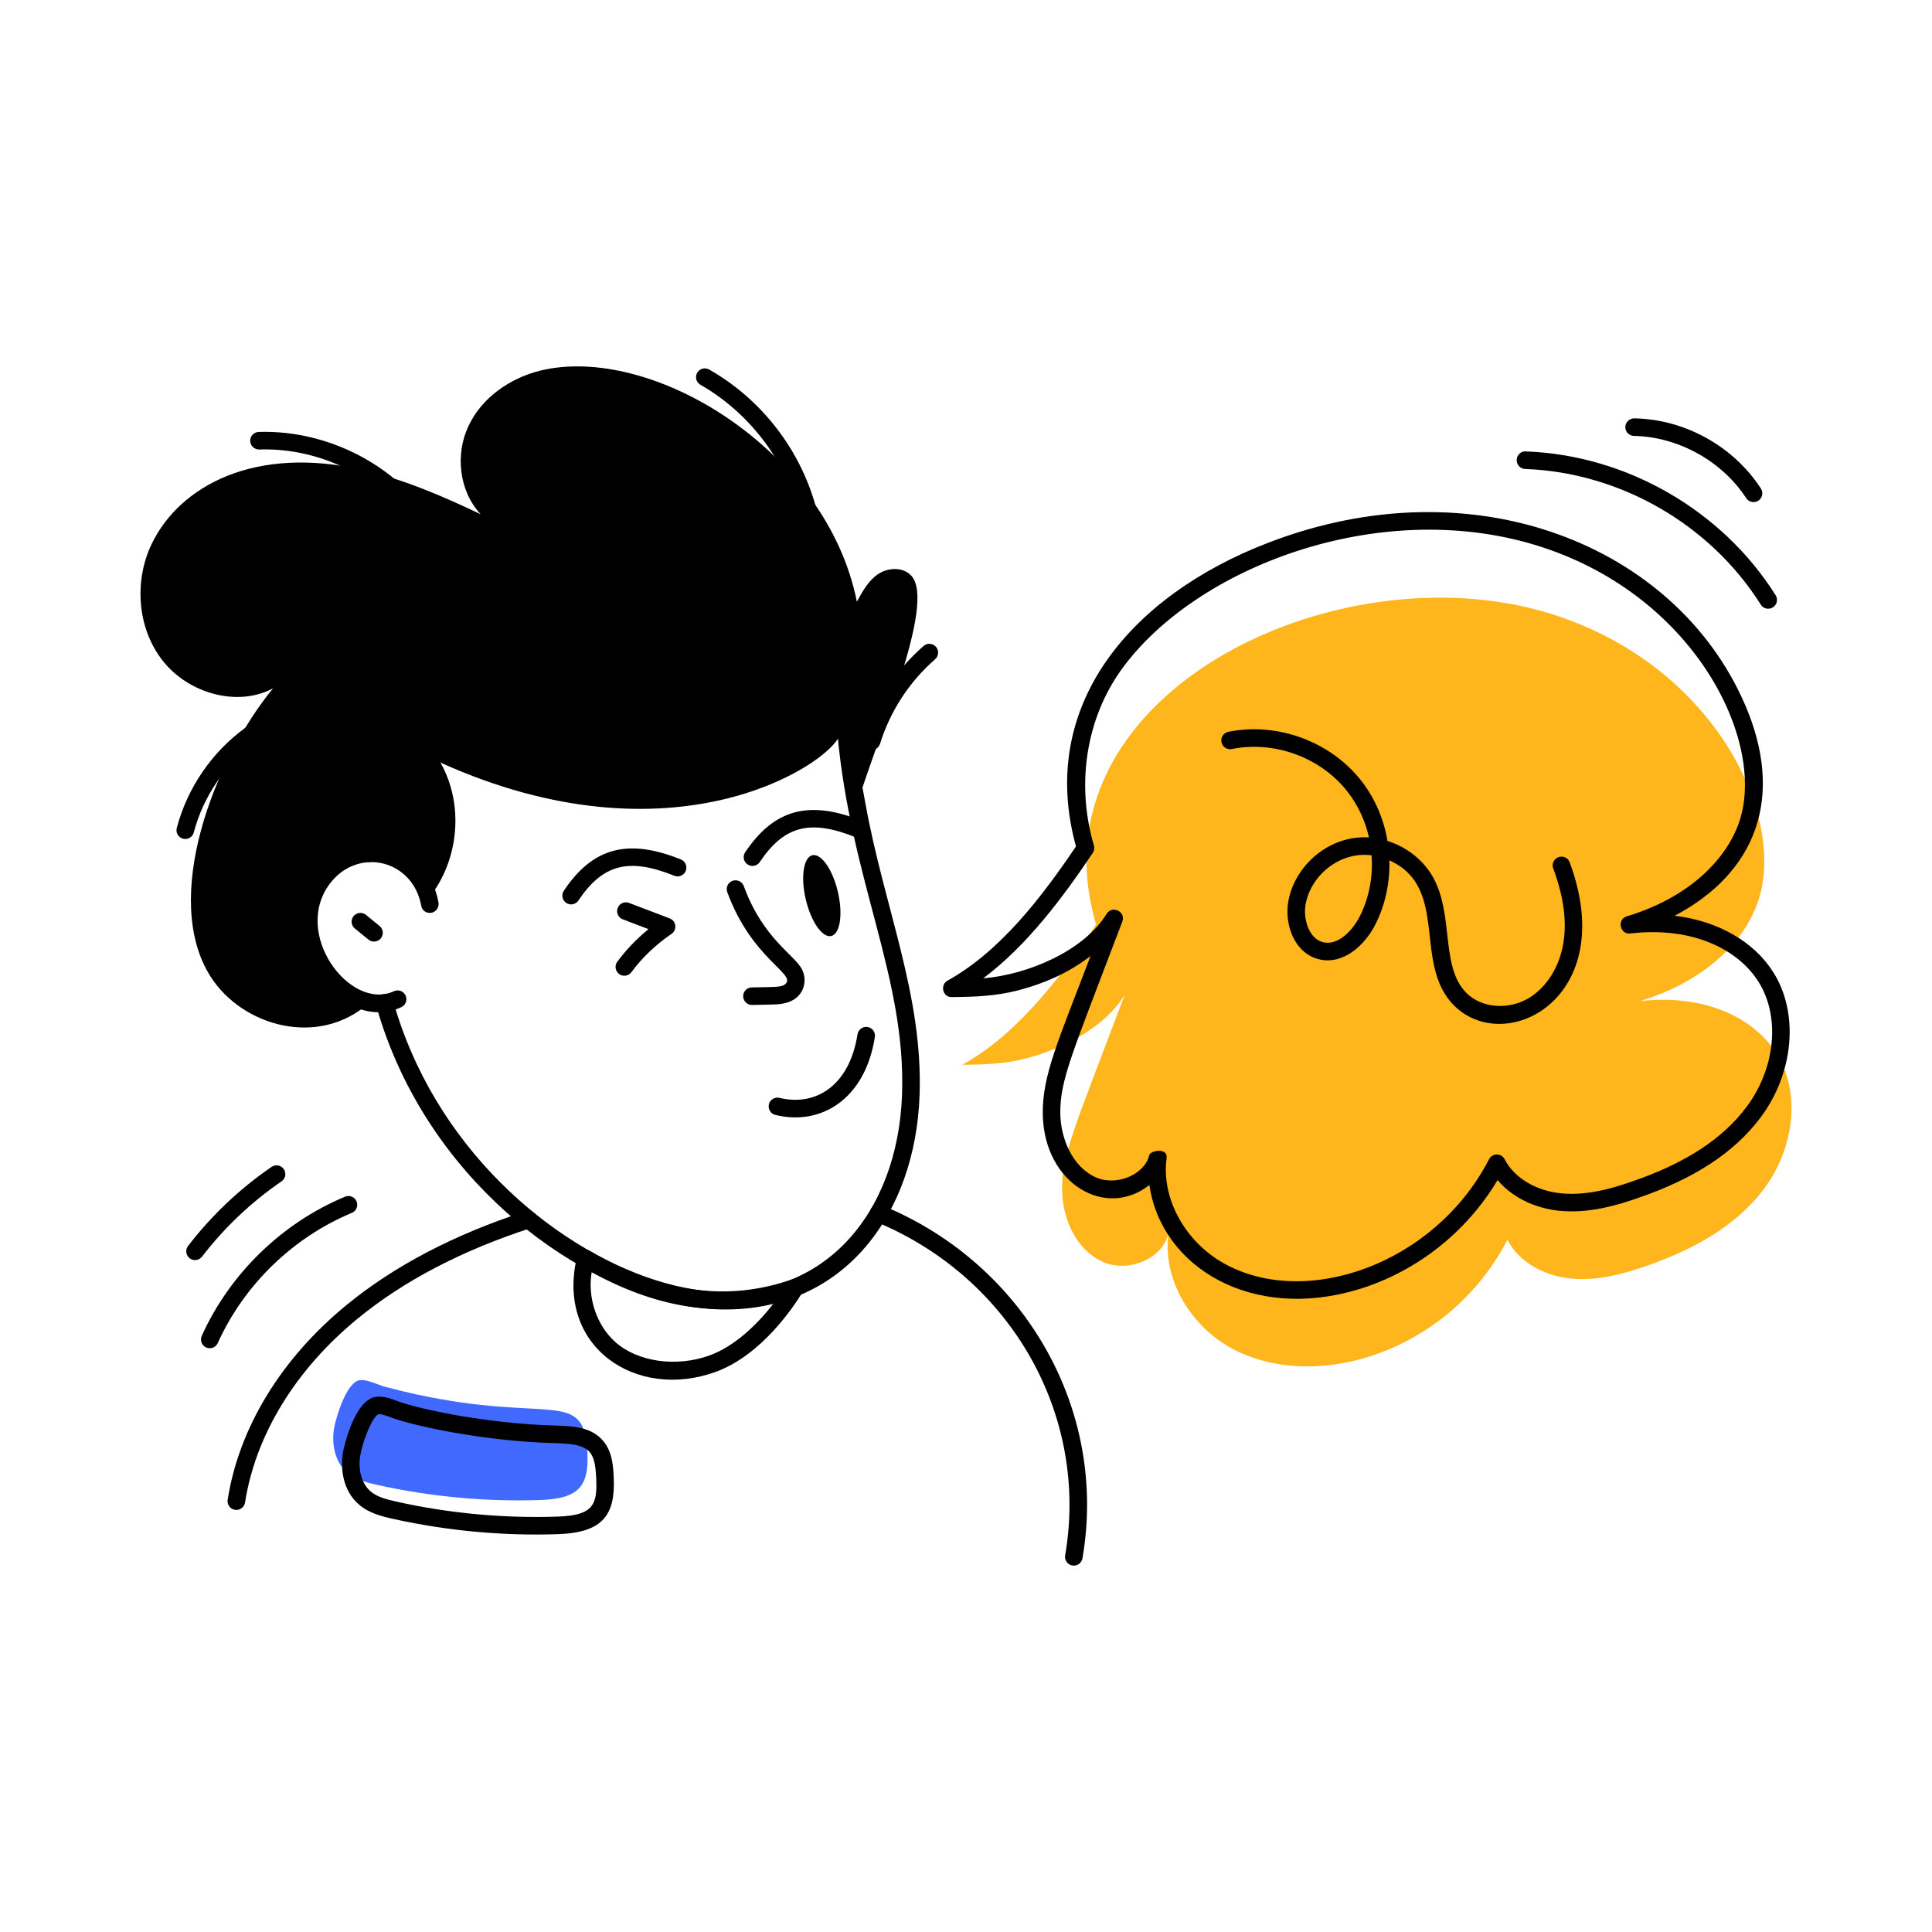
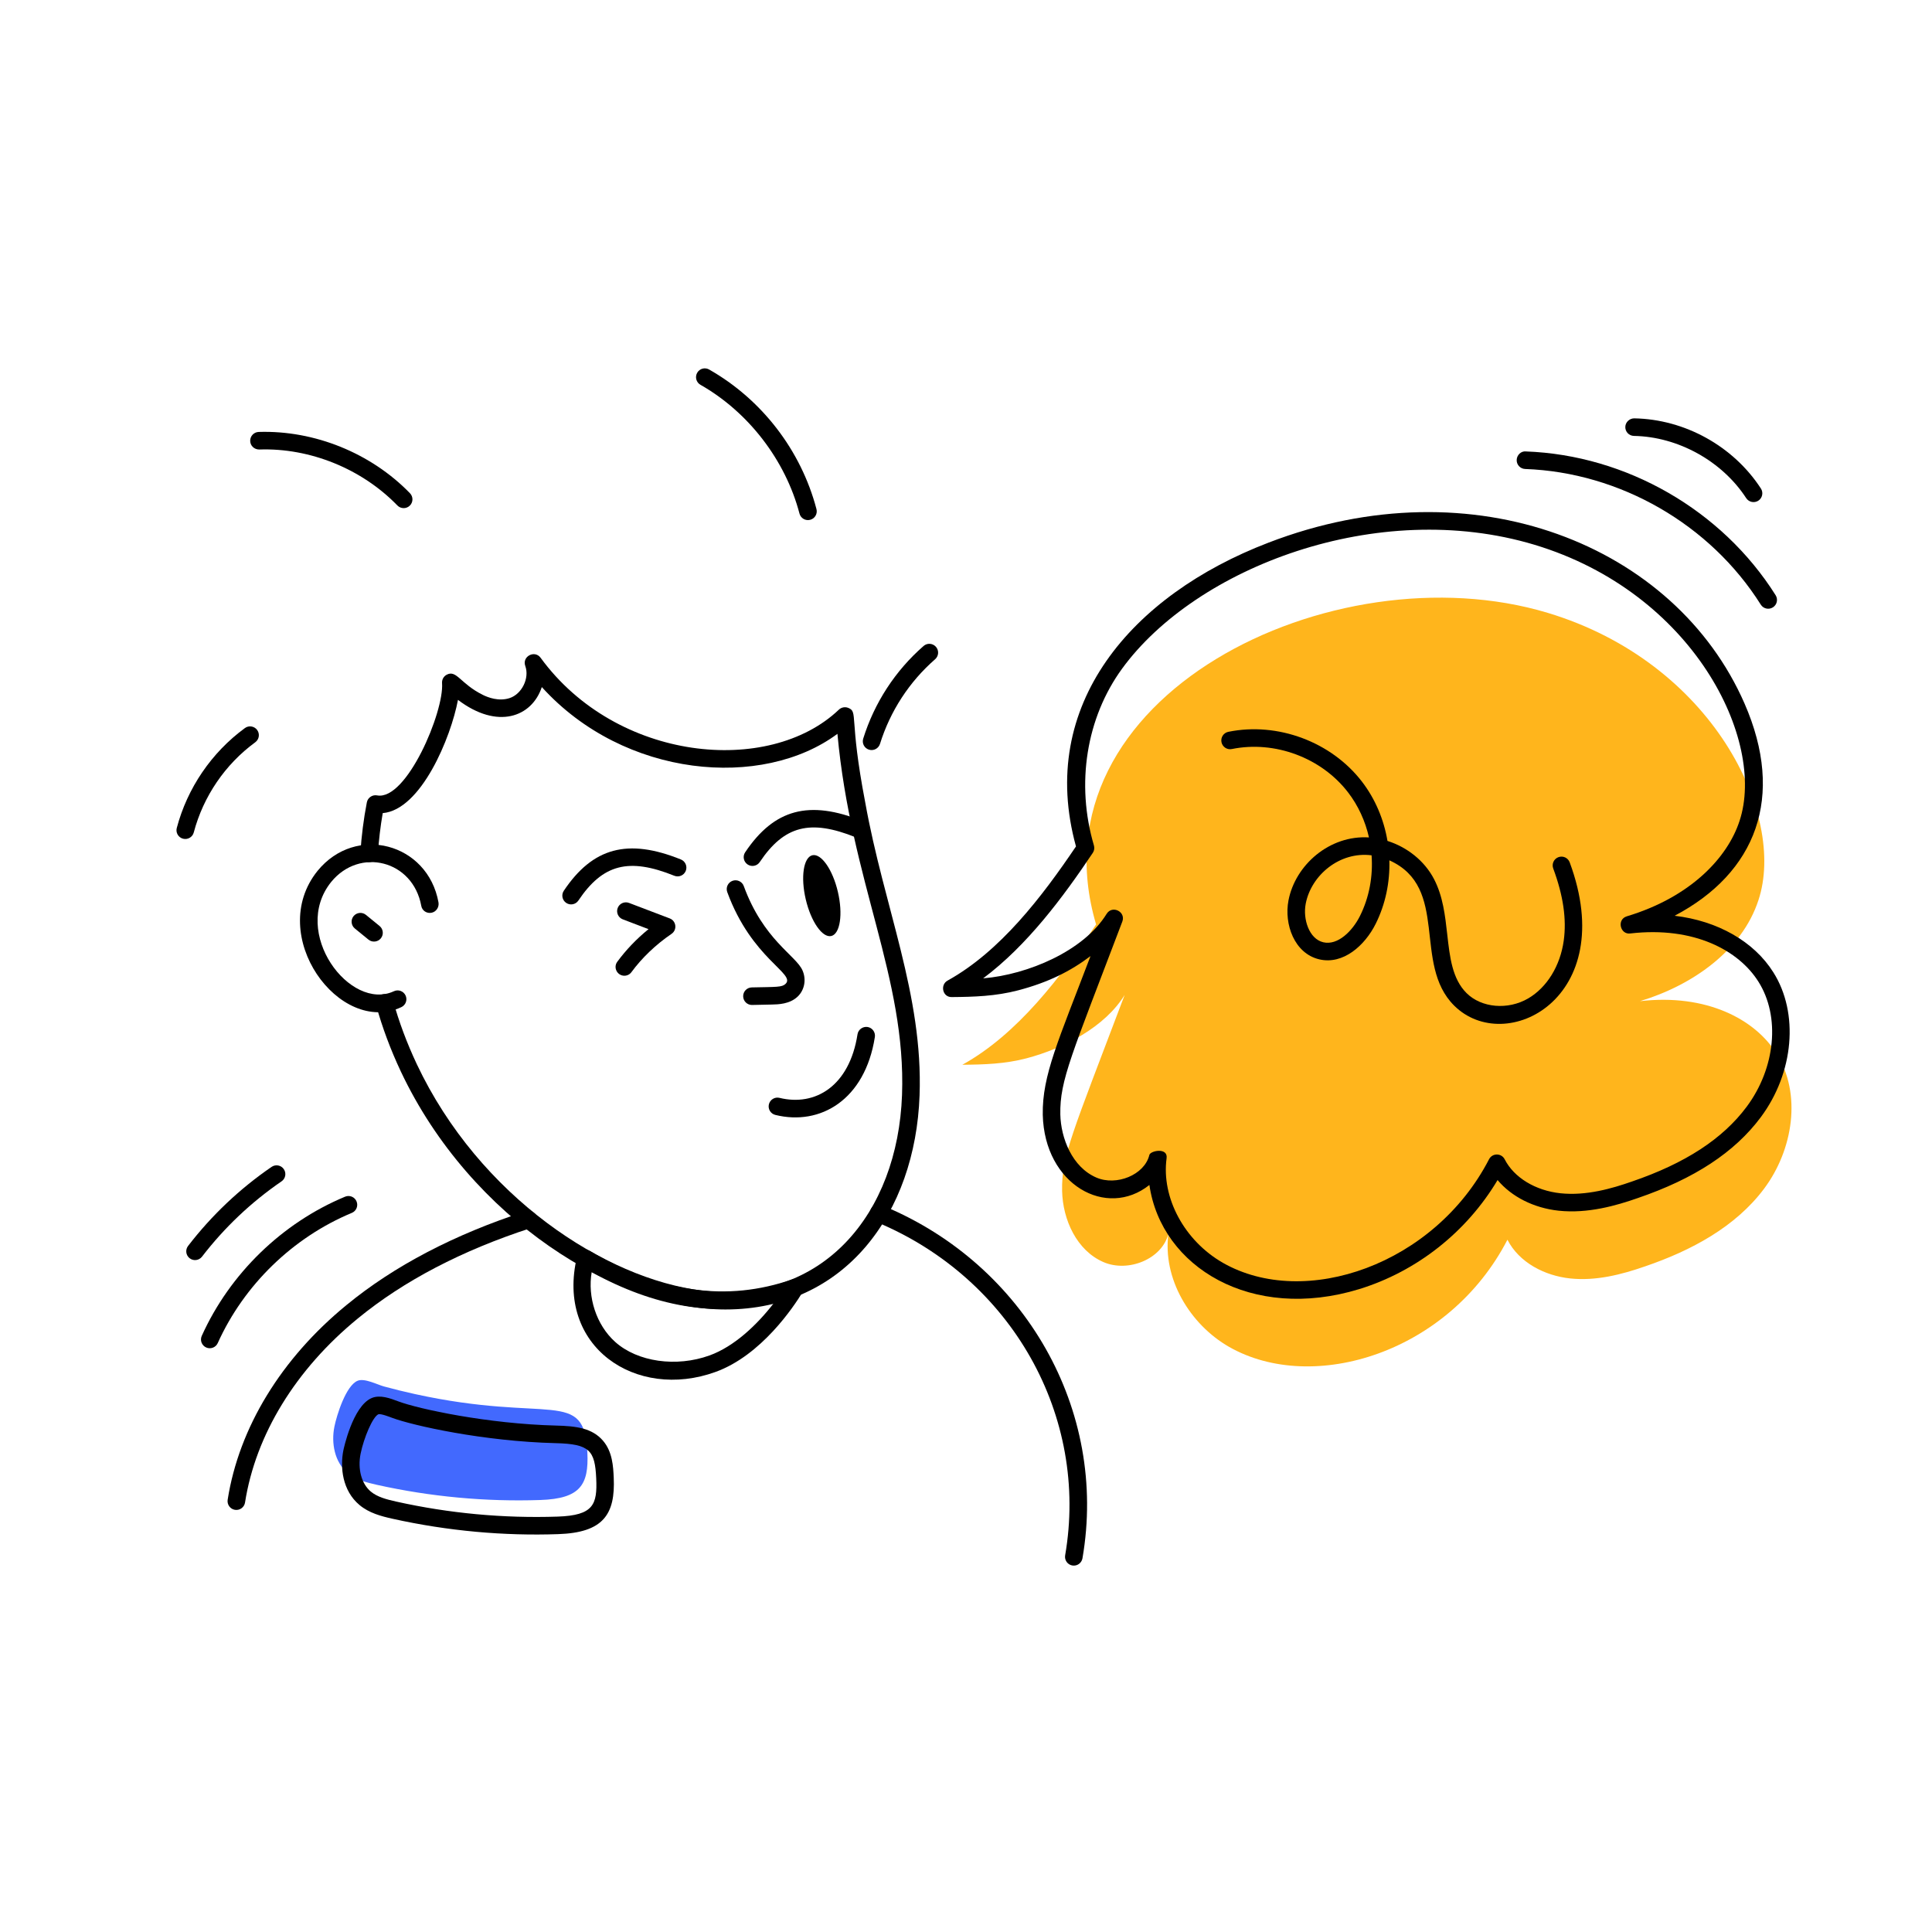
<svg xmlns="http://www.w3.org/2000/svg" version="1.1" id="Layer_1" x="0px" y="0px" viewBox="0 0 110 110" style="enable-background:new 0 0 110 110;" xml:space="preserve">
  <style type="text/css">
	.st0{fill:#4069FF;}
	.st1{fill:#FFB51C;}
	.st2{fill:#15CD99;}
	.st3{fill:none;}
	.st4{fill:#4368FE;}
	.st5{fill:#16CE9A;}
	.st6{fill:#FDB61C;}
	.st7{fill:#4269FE;}
	.st8{fill:#FFFFFF;}
</style>
  <g id="_x39_4">
    <g>
      <path class="st1" d="M100.448,67.668c-1.636,2.195-4.177,3.542-6.767,4.428    c-1.376,0.481-2.83,0.847-4.283,0.693s-2.907-0.905-3.571-2.204    c-3.327,6.44-11.067,8.824-15.844,6.103c-2.253-1.29-3.802-3.908-3.456-6.459    c-0.346,1.453-2.291,2.243-3.706,1.627c-1.511-0.655-2.31-2.397-2.349-4.043    c-0.035-1.989,0.547-3.198,3.562-11.166c-1.121,1.826-3.471,3.051-5.593,3.61    c-1.213,0.318-2.397,0.356-3.648,0.366c3.148-1.742,5.612-5.005,7.614-7.989    C58.575,39.661,75.901,31.217,88.117,34.892    c9.409,2.836,13.599,11.525,12.003,16.354c-0.945,2.899-3.791,4.865-6.748,5.756    c3.781-0.438,6.543,1.024,7.768,2.974    C102.604,62.287,102.084,65.473,100.448,67.668z" />
    </g>
    <g>
      <path d="M61.052,89.132c-0.272-0.047-0.454-0.306-0.407-0.578    c1.365-7.896-3.016-15.745-10.71-18.964c-0.698-0.17-0.452-1.338,0.417-0.909    c7.989,3.341,12.741,11.588,11.279,20.043    C61.584,88.991,61.332,89.179,61.052,89.132z" />
    </g>
    <g>
      <path d="M13.379,85.964c-0.272-0.043-0.459-0.299-0.417-0.572    c0.644-4.104,3.047-8.042,6.767-11.089c2.708-2.226,6.141-4.022,10.203-5.339    c0.265-0.086,0.545,0.059,0.63,0.321c0.085,0.263-0.059,0.545-0.321,0.63    c-3.942,1.278-7.265,3.015-9.877,5.161c-3.53,2.892-5.808,6.611-6.413,10.472    C13.909,85.814,13.661,86.006,13.379,85.964z" />
    </g>
    <g>
      <path d="M41.3,74.556c-6.113,0-14.492-5.109-18.475-13.543    c-0.59-1.253-1.064-2.524-1.41-3.78c-0.073-0.266,0.083-0.542,0.349-0.615    c0.265-0.071,0.542,0.083,0.615,0.349c0.331,1.201,0.786,2.418,1.351,3.62    c3.561,7.542,10.74,12.232,16.267,12.896    c6.863,0.764,11.116-4.385,11.361-11.142c0.242-6.674-2.905-12.135-3.678-20.56    c-4.257,3.169-12.122,2.537-16.831-2.662c-0.567,1.708-2.524,2.439-4.774,0.728    c-0.401,2.141-2.097,6.259-4.284,6.449c-0.133,0.769-0.225,1.549-0.274,2.324    c-0.018,0.275-0.26,0.477-0.531,0.467c-0.276-0.018-0.485-0.255-0.467-0.531    c0.062-0.96,0.185-1.927,0.368-2.873c0.052-0.271,0.316-0.447,0.585-0.396    c1.678,0.312,3.819-4.767,3.697-6.392c-0.015-0.203,0.093-0.394,0.275-0.485    c0.554-0.28,0.768,0.516,2.037,1.15c0.31,0.155,0.918,0.384,1.525,0.19    c0.702-0.224,1.154-1.134,0.901-1.833c-0.196-0.543,0.538-0.927,0.874-0.464    c4.319,5.918,12.999,6.747,16.981,2.952c0.142-0.134,0.35-0.173,0.529-0.103    c0.59,0.235,0.037,0.517,0.967,5.361c1.07,6,3.307,10.97,3.098,16.712    C52.116,69.043,48.137,74.556,41.3,74.556z" />
    </g>
    <g>
-       <path d="M48.787,45.859l-1.01-3.92c-0.83,1.72-9.55,7.41-22.7,1.48    c1.39,2.45,1.02,5.65-0.68,7.73c-0.17-0.65-0.53-1.26-1.03-1.71    c-2.355-2.115-6.072-0.083-5.77,3.41c0.178,2.08,1.846,3.935,3.46,4.22    c-2.901,2.62-7.27,1.363-9.07-1.47c-2.815-4.427,0.179-12.294,3.56-16.41    c-2.03,1.09-4.83,0.29-6.29-1.58c-1.46-1.86-1.62-4.55-0.63-6.62    c1.572-3.303,5.886-5.682,12.13-4.21c2.29,0.54,4.47,1.48,6.61,2.5    c-1.25-1.34-1.45-3.44-0.69-5.03c0.75-1.6,2.33-2.7,4.05-3.14    c6.316-1.57,16.328,4.463,18.06,13.15c0.32-0.59,0.66-1.21,1.22-1.58    c0.56-0.37,1.41-0.41,1.88,0.1C53.341,34.369,49.847,42.197,48.787,45.859    z" />
-     </g>
+       </g>
    <g>
      <path d="M18.078,49.586c2.182-2.679,6.275-1.586,6.887,1.789    c0.049,0.272-0.128,0.544-0.4,0.594c-0.27,0.051-0.53-0.118-0.579-0.39    c-0.474-2.605-3.51-3.353-5.13-1.364c-2.322,2.883,1.074,7.383,3.57,6.222    c0.251-0.118,0.548-0.009,0.665,0.24c0.117,0.25,0.01,0.548-0.24,0.665    C19.334,58.992,15.123,53.259,18.078,49.586z" />
    </g>
    <g>
      <path d="M42.813,57.219c-0.271,0-0.494-0.217-0.5-0.49    c-0.006-0.276,0.213-0.504,0.49-0.51c1.433-0.03,1.721-0.006,1.923-0.202    c0.604-0.581-1.921-1.41-3.319-5.225c-0.095-0.259,0.039-0.546,0.298-0.642    c0.258-0.094,0.547,0.038,0.642,0.298c1.12,3.06,2.957,3.941,3.34,4.793    c0.232,0.517,0.125,1.118-0.266,1.495c-0.452,0.437-1.118,0.451-1.476,0.458    l-1.122,0.024C42.82,57.219,42.816,57.219,42.813,57.219z" />
    </g>
    <g>
      <g>
        <path d="M32.238,51.408c-0.229-0.154-0.291-0.464-0.137-0.693     c1.652-2.464,3.646-2.998,6.666-1.781c0.256,0.104,0.38,0.395,0.277,0.651     c-0.104,0.257-0.395,0.379-0.651,0.277c-2.592-1.045-4.072-0.662-5.462,1.41     C32.779,51.5,32.468,51.563,32.238,51.408z" />
      </g>
    </g>
    <g>
      <g>
        <path d="M42.564,49.218c-0.229-0.154-0.291-0.464-0.137-0.693     c1.653-2.464,3.646-2.997,6.666-1.781c0.256,0.104,0.38,0.395,0.277,0.651     c-0.104,0.256-0.394,0.378-0.651,0.277c-2.591-1.043-4.072-0.662-5.462,1.41     C43.105,49.309,42.794,49.373,42.564,49.218z" />
      </g>
    </g>
    <g>
      <path d="M20.978,53.497l-0.775-0.632c-0.214-0.175-0.246-0.49-0.072-0.704    c0.175-0.213,0.49-0.247,0.704-0.072l0.777,0.634    c0.213,0.175,0.245,0.49,0.07,0.704    C21.508,53.639,21.194,53.673,20.978,53.497z" />
    </g>
    <g>
      <path d="M35.548,55.554c-0.404,0-0.647-0.464-0.402-0.796    c0.5-0.68,1.096-1.302,1.778-1.856l-1.466-0.559    c-0.258-0.098-0.388-0.387-0.29-0.645s0.386-0.388,0.645-0.29l2.317,0.882    c0.377,0.144,0.437,0.653,0.104,0.88c-0.895,0.611-1.684,1.364-2.283,2.18    C35.854,55.484,35.702,55.554,35.548,55.554z" />
    </g>
    <g>
      <path d="M65.442,67.467c-2.442,1.947-5.977-0.01-6.071-3.996    c-0.039-2.252,0.897-4.238,2.718-9.035c-1.141,0.863-2.406,1.499-4.122,1.95    c-1.283,0.336-2.516,0.373-3.771,0.383c-0.531,0.021-0.685-0.695-0.246-0.938    c2.998-1.66,5.375-4.771,7.312-7.639c-2.223-8.053,3.158-14.304,10.954-17.293    c11.707-4.511,23.171,0.156,27.108,9.151c2.332,5.331,0.66,9.645-3.979,12.09    c2.443,0.284,4.518,1.463,5.62,3.217c1.47,2.322,1.176,5.718-0.716,8.256    c-1.486,1.993-3.778,3.499-7.006,4.602c-1.217,0.426-2.833,0.893-4.498,0.717    c-1.421-0.151-2.684-0.797-3.479-1.745c-1.762,2.957-4.594,5.199-7.882,6.211    C71.276,75.267,66.118,72.152,65.442,67.467z M66.421,65.943    c-0.306,2.251,1.014,4.701,3.208,5.958c4.67,2.662,12.055,0.096,15.151-5.898    c0.188-0.363,0.705-0.359,0.89,0.002c0.532,1.042,1.75,1.783,3.179,1.935    c1.466,0.155,2.943-0.275,4.065-0.668c3.035-1.037,5.17-2.428,6.531-4.254    c1.65-2.213,1.926-5.144,0.672-7.125c-1.118-1.779-3.666-3.161-7.289-2.746    c-0.581,0.085-0.796-0.797-0.201-0.976c3.605-1.085,5.728-3.319,6.416-5.432    c1.518-4.595-2.62-12.992-11.672-15.721c-8.954-2.692-19.281,1.296-23.478,7.045    c-2.044,2.8-2.646,6.566-1.609,10.075c0.042,0.143,0.019,0.297-0.064,0.42    c-1.693,2.523-3.725,5.263-6.244,7.146c2.551-0.213,5.734-1.562,7.03-3.672    c0.319-0.514,1.107-0.123,0.894,0.439c-2.879,7.595-3.564,9.019-3.53,10.98    c0.032,1.359,0.677,3,2.048,3.593c1.142,0.497,2.749-0.147,3.021-1.284    C65.498,65.512,66.506,65.315,66.421,65.943z" />
    </g>
    <g>
      <path d="M44.144,63.479c-0.268-0.066-0.432-0.337-0.366-0.605    c0.066-0.268,0.339-0.433,0.605-0.366c2.026,0.495,3.978-0.657,4.44-3.619    c0.042-0.272,0.301-0.456,0.571-0.417c0.273,0.043,0.459,0.299,0.417,0.571    C49.251,62.623,46.704,64.111,44.144,63.479z" />
    </g>
    <g>
      <path d="M47.704,50.773c0.3,1.278,0.128,2.401-0.374,2.519    c-0.503,0.118-1.155-0.812-1.455-2.09c-0.297-1.267-0.126-2.39,0.377-2.508    C46.755,48.577,47.407,49.507,47.704,50.773z" />
    </g>
    <g>
      <path d="M82.792,57.253c-2.388-2.379-0.235-6.717-3.687-8.269    c0.035,1.243-0.22,2.494-0.779,3.614c-0.617,1.237-1.85,2.341-3.21,2.024    c-1.42-0.332-2.017-2.002-1.755-3.359c0.388-2.015,2.338-3.726,4.582-3.583    c-0.208-0.924-0.607-1.806-1.188-2.562c-1.517-1.977-4.176-2.967-6.619-2.471    c-0.269,0.057-0.535-0.119-0.59-0.39s0.119-0.535,0.39-0.59    c2.81-0.572,5.868,0.569,7.612,2.841c0.756,0.985,1.244,2.154,1.449,3.371    c1.116,0.352,2.105,1.128,2.648,2.168c0.511,0.977,0.635,2.084,0.755,3.155    c0.146,1.3,0.283,2.528,1.099,3.341c0.85,0.845,2.358,0.975,3.51,0.303    c1.067-0.624,1.823-1.852,2.023-3.286c0.17-1.222-0.025-2.567-0.598-4.113    c-0.096-0.259,0.036-0.547,0.295-0.643c0.262-0.097,0.547,0.036,0.643,0.295    C92.24,56.842,85.71,60.161,82.792,57.253z M74.342,51.453    c-0.171,0.888,0.198,2.008,1.001,2.196c0.825,0.194,1.661-0.641,2.088-1.497    c0.533-1.067,0.748-2.272,0.661-3.454C76.275,48.466,74.655,49.828,74.342,51.453z    " />
    </g>
    <g>
      <path d="M100.251,34.425c-2.877-4.57-8.018-7.529-13.416-7.723    c-0.276-0.01-0.492-0.241-0.481-0.518c0.009-0.276,0.252-0.511,0.518-0.481    c5.724,0.205,11.175,3.342,14.226,8.188c0.147,0.234,0.077,0.542-0.157,0.69    C100.705,34.729,100.397,34.658,100.251,34.425z" />
    </g>
    <g>
      <path d="M99.42,28.36c-1.37-2.107-3.878-3.497-6.391-3.541    c-0.276-0.005-0.496-0.233-0.491-0.509s0.245-0.492,0.509-0.491    c2.879,0.051,5.642,1.582,7.212,3.996c0.15,0.231,0.084,0.541-0.147,0.692    C99.884,28.655,99.573,28.594,99.42,28.36z" />
    </g>
    <g>
      <path d="M11.738,76.719c-0.252-0.113-0.364-0.409-0.25-0.661    c1.597-3.542,4.572-6.431,8.16-7.924c0.255-0.106,0.548,0.014,0.653,0.27    c0.106,0.255-0.014,0.547-0.27,0.653c-3.356,1.397-6.138,4.098-7.633,7.412    C12.286,76.72,11.989,76.833,11.738,76.719z" />
    </g>
    <g>
      <path d="M10.8,71.641c-0.219-0.168-0.26-0.482-0.092-0.701    c1.342-1.744,2.941-3.259,4.756-4.503c0.228-0.156,0.539-0.099,0.695,0.129    c0.156,0.228,0.099,0.539-0.129,0.695c-1.728,1.185-3.251,2.628-4.528,4.288    C11.334,71.766,11.02,71.81,10.8,71.641z" />
    </g>
    <g>
      <path d="M32.856,71.541c0.079-0.326,0.449-0.482,0.74-0.313    c4.023,2.376,7.786,2.905,11.505,1.616c0.439-0.154,0.834,0.332,0.591,0.732    c-0.502,0.825-2.341,3.59-4.951,4.536C36.21,79.754,31.617,76.669,32.856,71.541    z M33.688,72.432c-0.242,1.403,0.253,3,1.341,3.974    c1.27,1.137,3.479,1.452,5.372,0.766c1.4-0.507,2.703-1.738,3.661-2.984    C40.684,74.984,37.272,74.405,33.688,72.432z" />
    </g>
    <g>
      <path d="M45.519,29.24c-0.799-3.038-2.906-5.778-5.637-7.331    c-0.24-0.136-0.324-0.441-0.188-0.682c0.136-0.241,0.44-0.326,0.682-0.188    c3.004,1.708,5.231,4.604,6.11,7.946c0.07,0.267-0.089,0.541-0.356,0.61    C45.863,29.667,45.589,29.508,45.519,29.24z" />
    </g>
    <g>
      <path d="M10.42,47.752c-0.267-0.071-0.426-0.344-0.355-0.611    c0.602-2.276,1.979-4.295,3.878-5.687c0.221-0.164,0.535-0.115,0.699,0.108    c0.163,0.223,0.115,0.536-0.108,0.699c-1.715,1.256-2.958,3.08-3.502,5.136    C10.962,47.662,10.69,47.823,10.42,47.752z" />
    </g>
    <g>
      <path d="M49.476,42.683c-0.264-0.082-0.411-0.362-0.329-0.626    c0.636-2.043,1.824-3.868,3.436-5.276c0.207-0.183,0.523-0.162,0.706,0.047    c0.182,0.208,0.161,0.524-0.047,0.706c-1.473,1.287-2.558,2.954-3.139,4.82    C50.02,42.616,49.743,42.765,49.476,42.683z" />
    </g>
    <g>
      <path d="M22.625,28.779c-2.022-2.085-4.973-3.286-7.864-3.186    c-0.282,0.001-0.507-0.208-0.516-0.484c-0.008-0.276,0.208-0.507,0.484-0.516    c3.18-0.101,6.399,1.207,8.613,3.49c0.192,0.198,0.188,0.515-0.011,0.707    C23.134,28.982,22.818,28.977,22.625,28.779z" />
    </g>
    <g>
      <path class="st7" d="M33.443,82.704c0.085,1.827-0.397,2.623-2.675,2.7    c-3.124,0.106-6.262-0.186-9.313-0.865c-0.591-0.132-1.202-0.289-1.667-0.677    c-0.736-0.615-0.938-1.696-0.748-2.636c0.129-0.638,0.65-2.33,1.318-2.61    c0.396-0.166,1.115,0.217,1.507,0.324c0.576,0.157,1.156,0.299,1.74,0.428    C31.321,81.066,33.27,78.983,33.443,82.704z" />
    </g>
    <g>
      <path d="M22.347,86.471c-0.65-0.145-1.331-0.324-1.879-0.782    c-0.977-0.816-1.114-2.146-0.917-3.119c0.005-0.025,0.522-2.514,1.615-2.973    c0.476-0.199,1.047,0.016,1.508,0.19c1.158,0.436,5.102,1.283,8.99,1.379    c1.137,0.028,2.047,0.141,2.666,0.859c0.545,0.631,0.584,1.48,0.613,2.1    c0.097,2.101-0.597,3.136-3.158,3.222C28.704,87.455,25.505,87.173,22.347,86.471z     M21.549,80.521c-0.33,0.138-0.836,1.352-1.018,2.248    c-0.176,0.867,0.051,1.712,0.579,2.153c0.375,0.314,0.902,0.45,1.455,0.573    c3.012,0.671,6.107,0.957,9.188,0.854c2.037-0.07,2.262-0.685,2.193-2.177    c-0.073-1.589-0.37-1.957-2.305-2.005c-4.098-0.1-8.133-1-9.318-1.443    C22.182,80.671,21.692,80.481,21.549,80.521z" />
    </g>
  </g>
</svg>